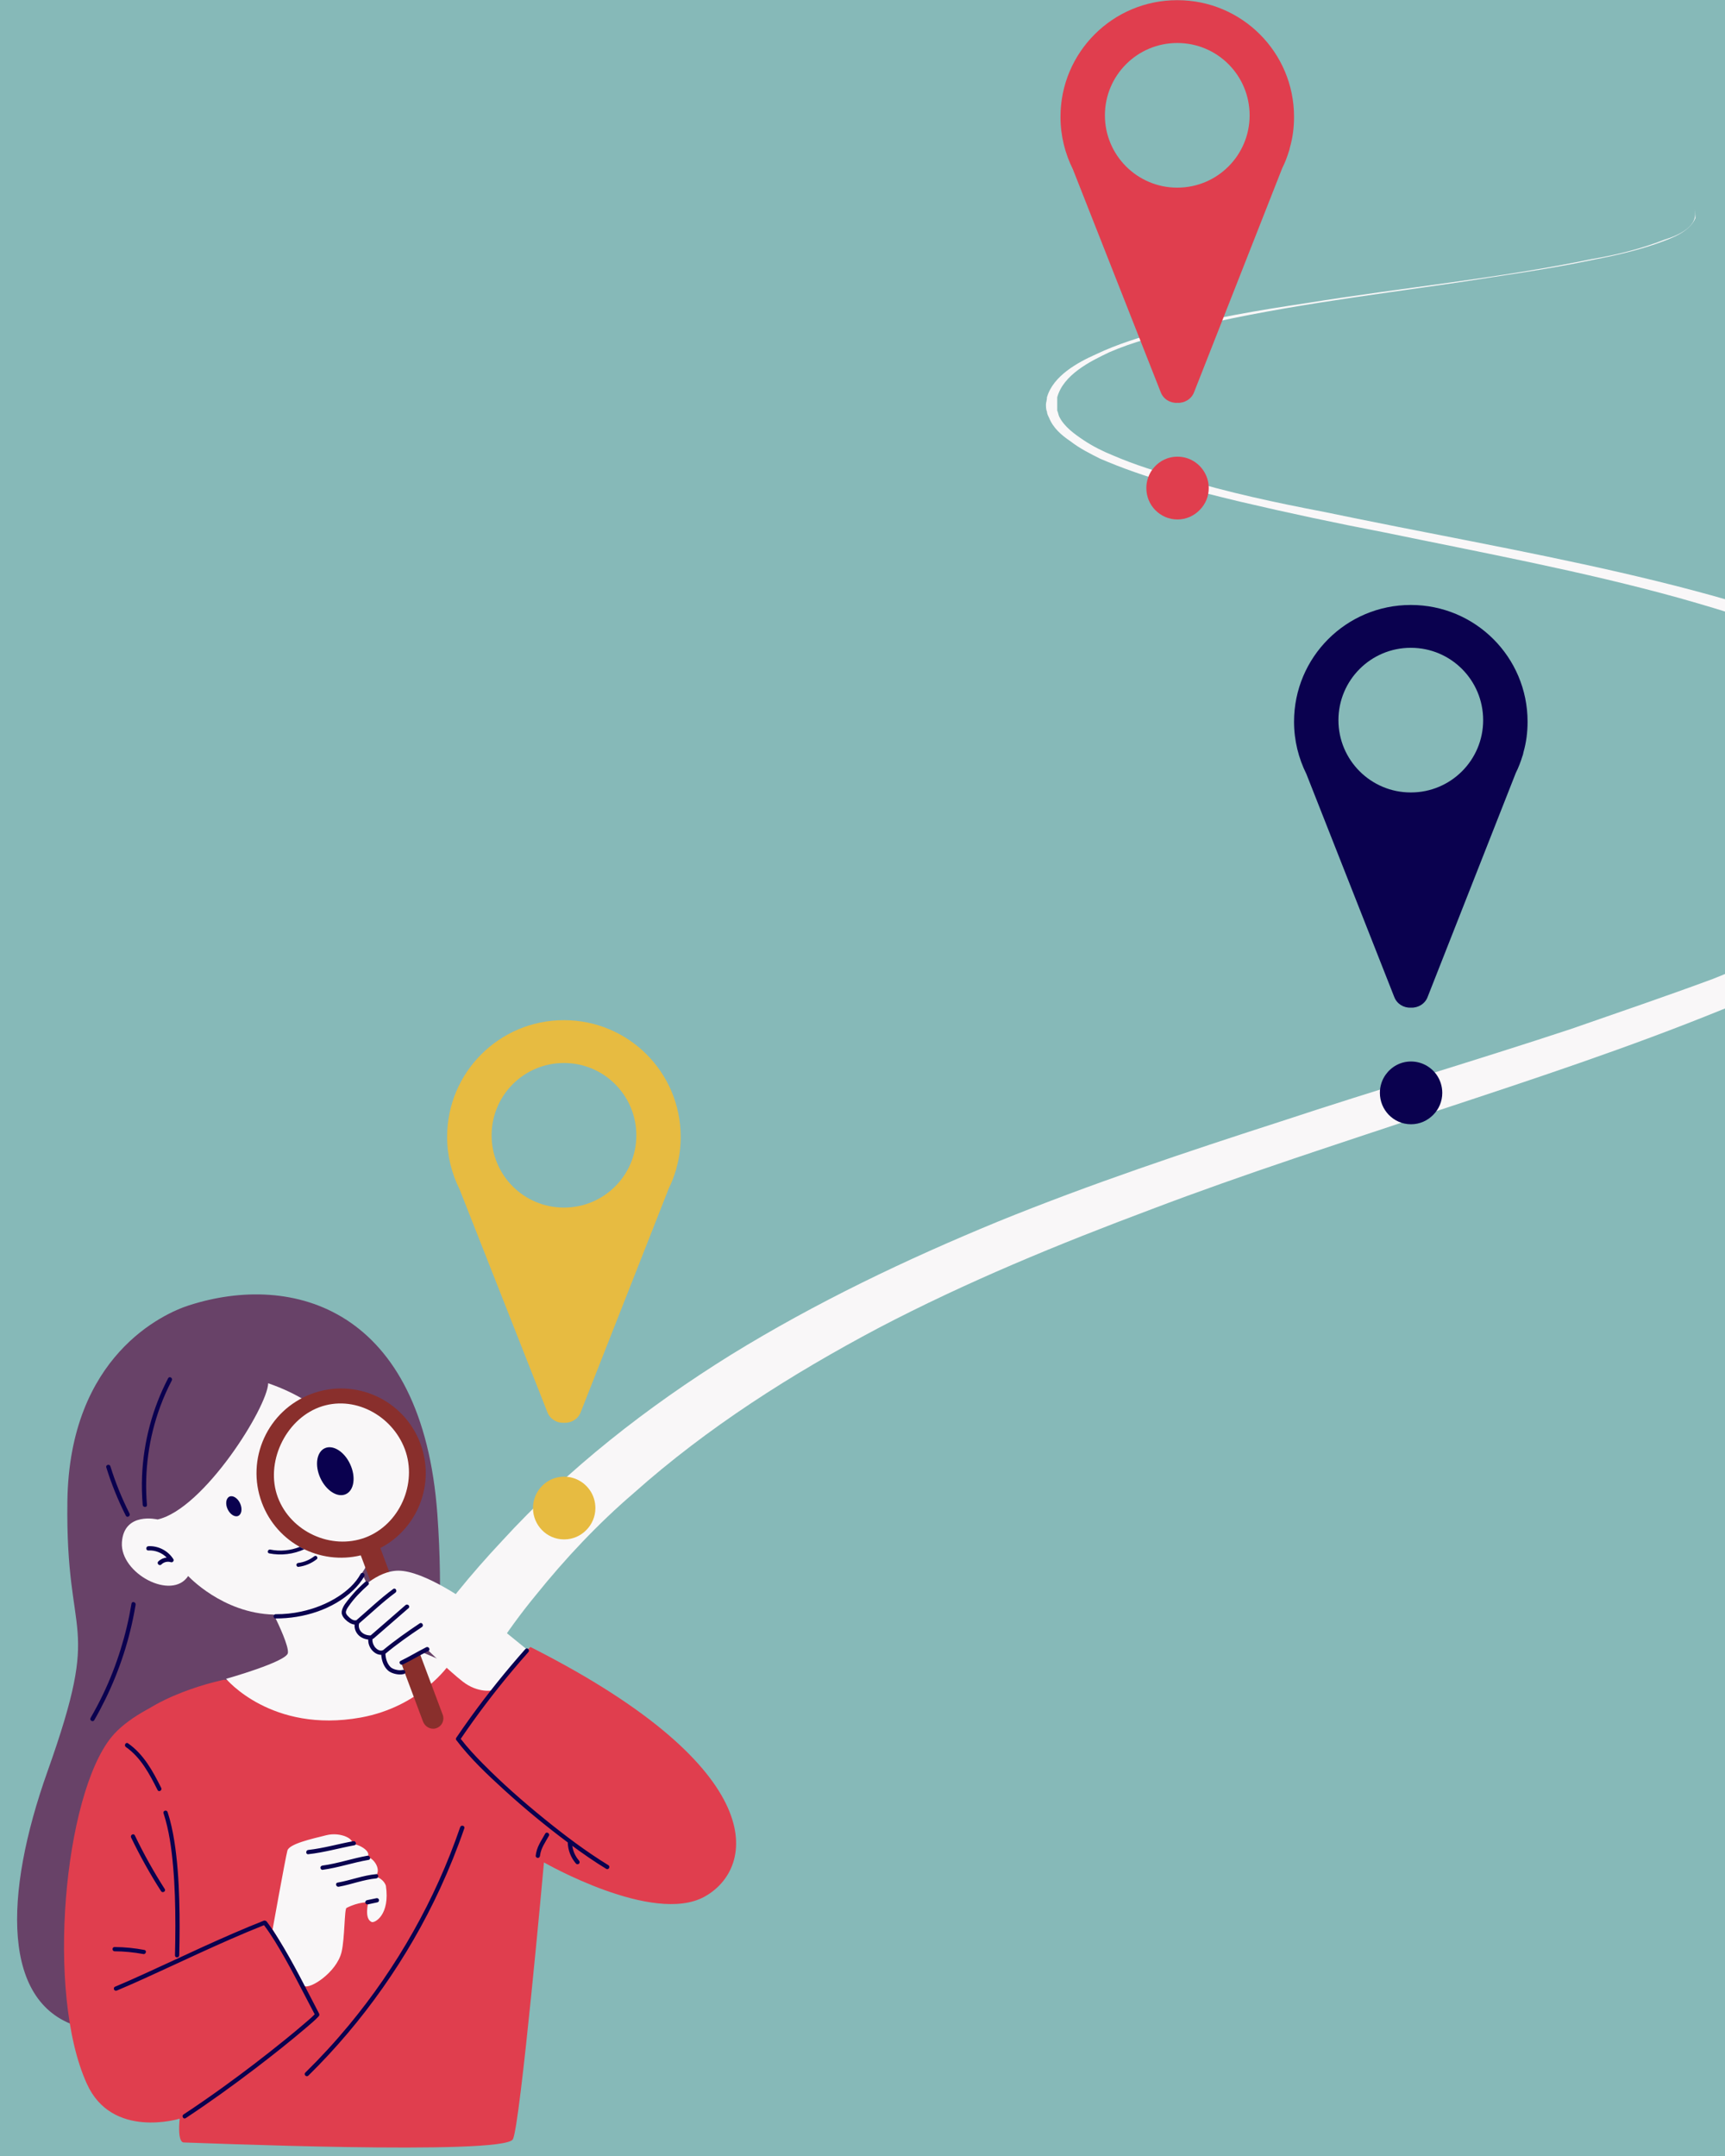
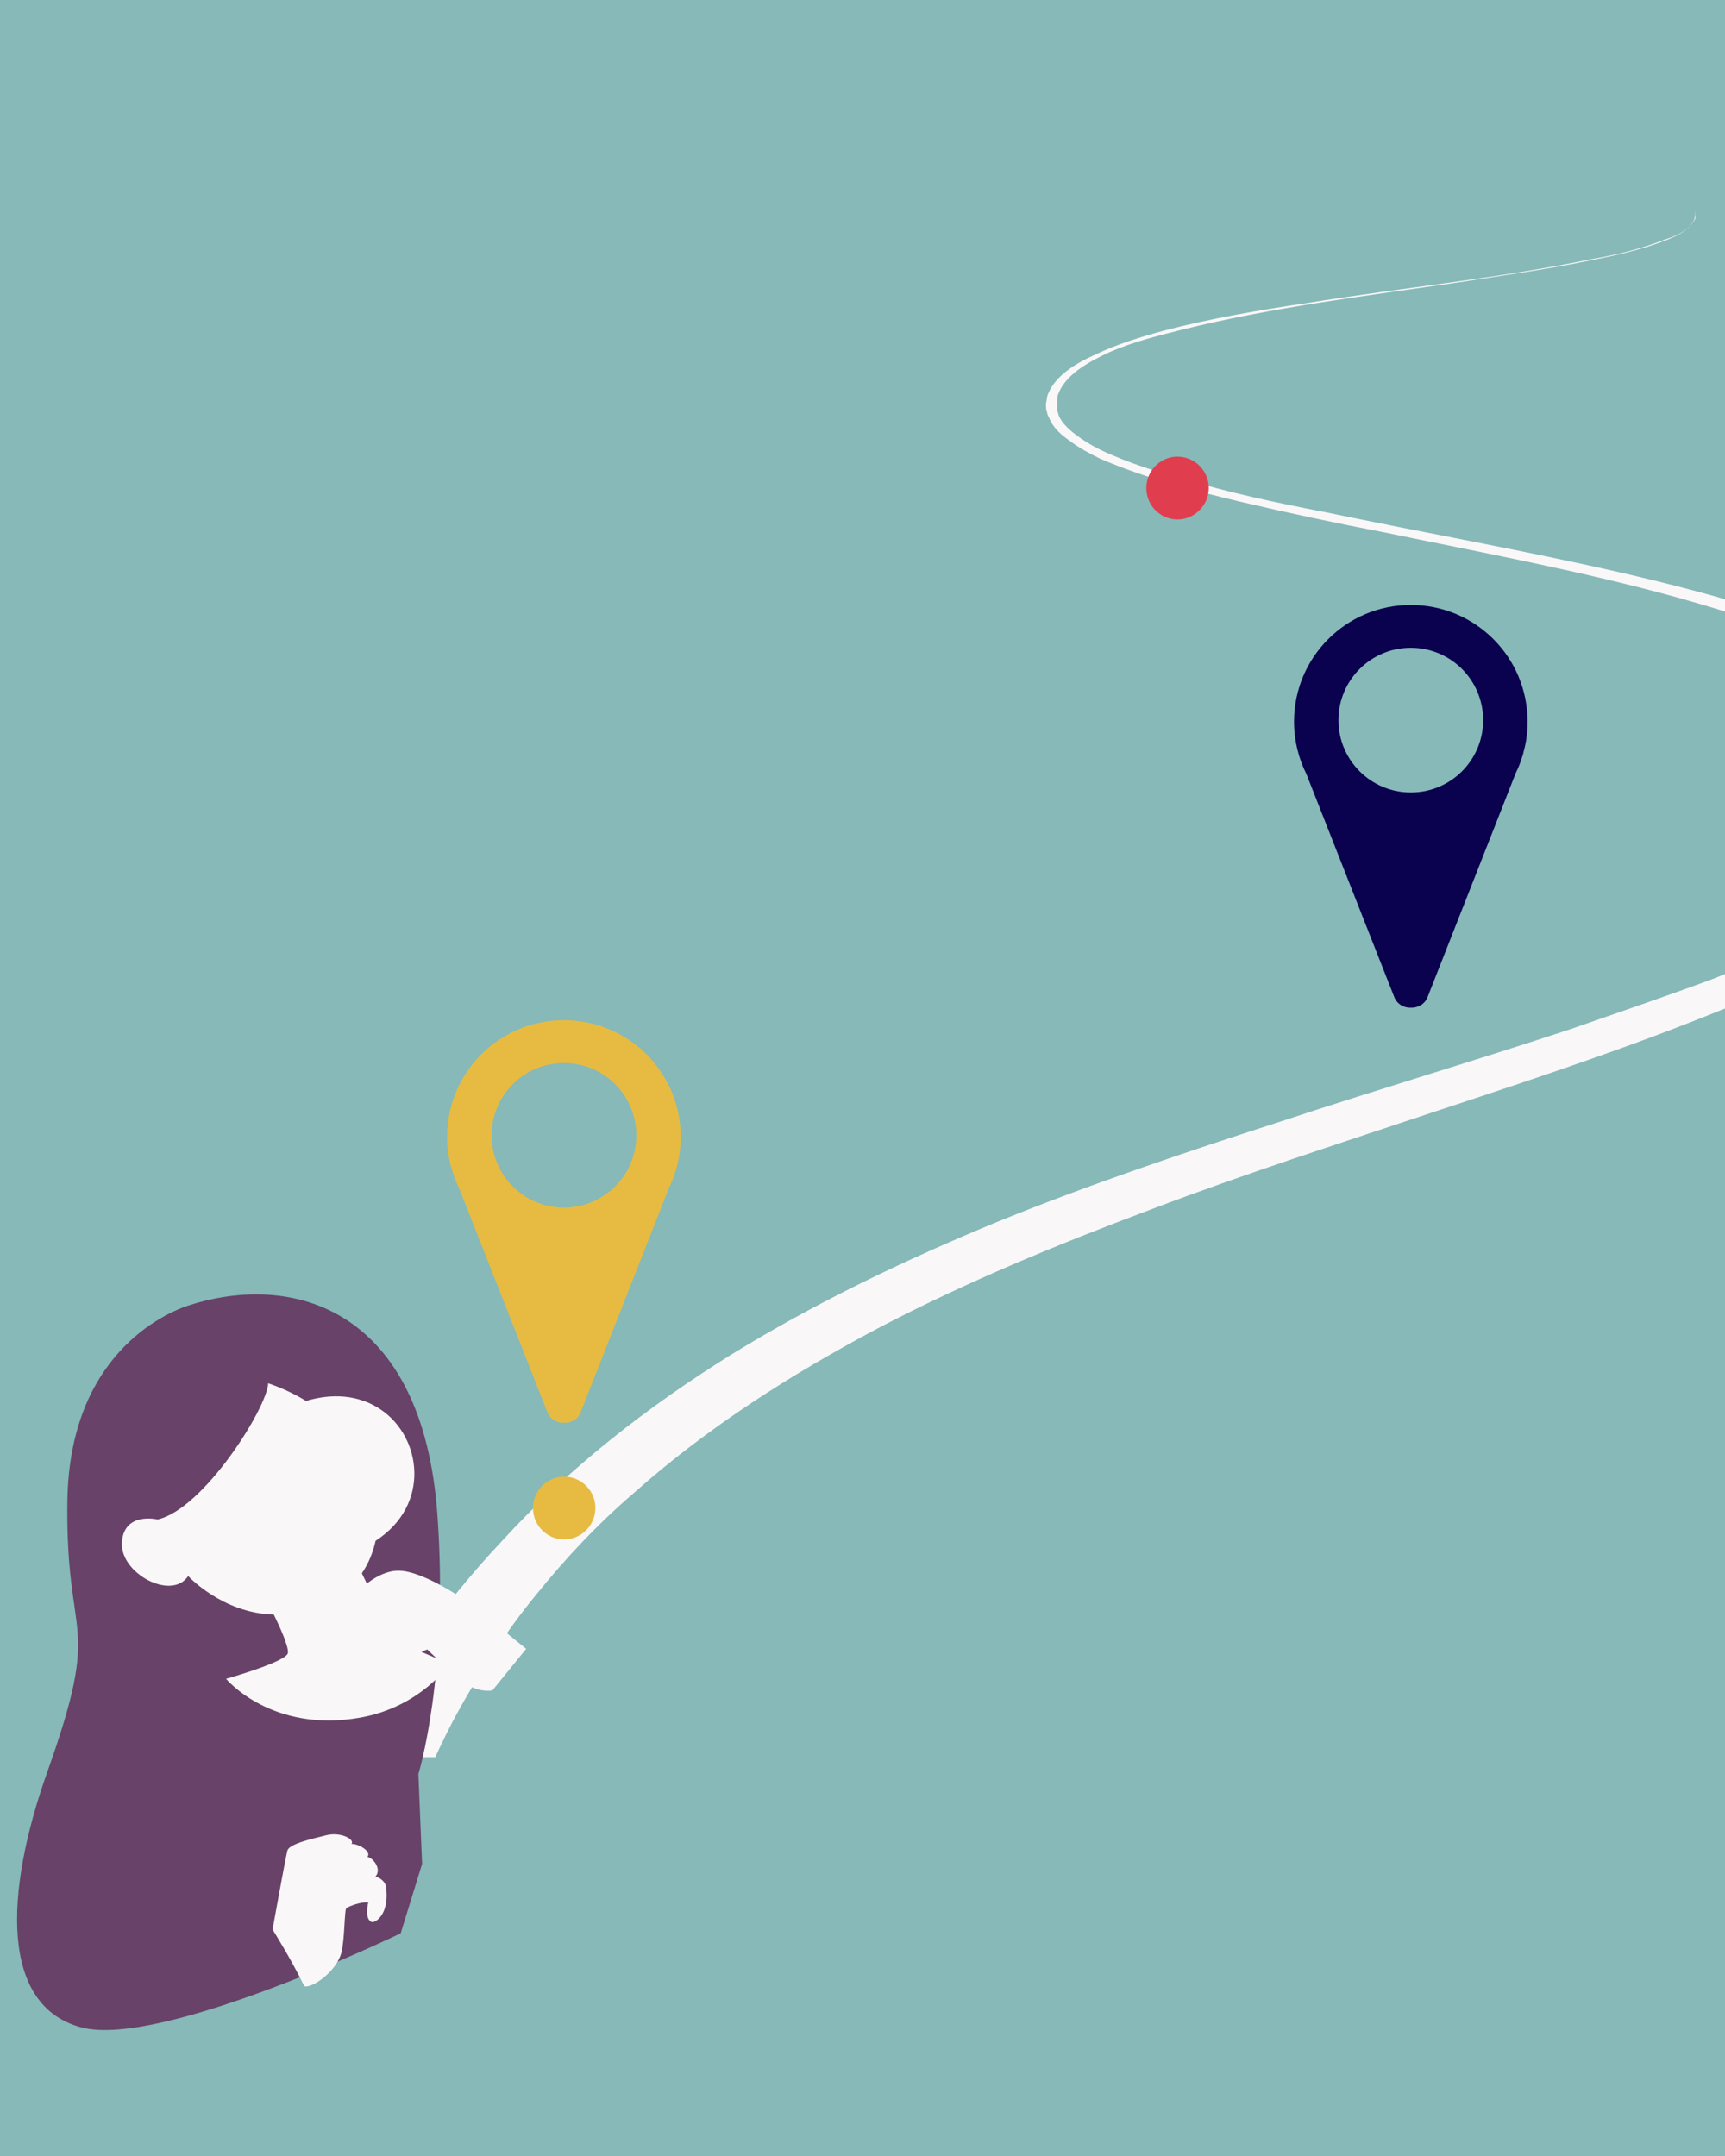
<svg xmlns="http://www.w3.org/2000/svg" width="160" zoomAndPan="magnify" viewBox="0 0 120 150" height="200" preserveAspectRatio="xMidYMid meet" version="1.0">
  <defs>
    <clipPath id="c0f8ff6a72">
      <path d="M 24.164 14 L 120 14 L 120 122.25 L 24.164 122.25 Z M 24.164 14 " clip-rule="nonzero" />
    </clipPath>
    <clipPath id="1dcfa1c7a0">
      <path d="M 4 114 L 52 114 L 52 149.988 L 4 149.988 Z M 4 114 " clip-rule="nonzero" />
    </clipPath>
  </defs>
  <rect x="-12" width="144" fill="#ffffff" y="-15" height="180" fill-opacity="1" />
  <rect x="-12" width="144" fill="#86b9b8" y="-15" height="180" fill-opacity="1" />
  <g clip-path="url(#c0f8ff6a72)">
    <path fill="#f9f7f8" d="M 117.871 14.527 C 117.945 14.742 117.945 14.957 117.945 15.172 C 117.516 16.168 116.238 16.594 115.242 16.953 C 113.816 17.449 112.254 17.805 110.758 18.09 C 107.699 18.734 104.566 19.16 101.367 19.66 C 95.035 20.586 88.559 21.367 82.227 22.938 C 80.52 23.363 78.809 23.793 77.176 24.504 C 75.824 25.145 73.973 26.07 73.547 27.641 C 73.547 27.781 73.547 27.926 73.547 28.066 C 73.547 28.207 73.547 28.422 73.547 28.566 C 73.617 28.707 73.617 28.852 73.688 28.992 C 74.043 29.703 74.754 30.203 75.395 30.633 C 76.035 31.059 76.746 31.414 77.457 31.699 C 78.953 32.34 80.52 32.84 82.156 33.266 C 85.43 34.266 88.773 34.977 92.117 35.617 C 98.945 37.043 105.848 38.254 112.68 39.82 C 116.094 40.605 119.438 41.461 122.781 42.531 C 125.984 43.598 129.258 44.879 132.102 46.734 C 133.527 47.66 134.809 48.727 135.875 49.938 C 136.586 50.793 137.082 51.648 137.582 52.574 C 138.008 53.43 138.152 54.355 138.223 55.355 C 138.293 56.922 137.723 58.488 136.801 59.773 C 134.879 62.48 131.961 64.402 129.117 65.969 C 126.125 67.609 122.996 69.035 119.793 70.246 C 113.32 72.883 106.633 75.09 99.941 77.297 C 93.324 79.508 86.637 81.645 80.09 84.137 C 73.617 86.562 67.211 89.195 61.094 92.402 C 55.047 95.609 49.211 99.312 44.09 103.875 C 41.598 106.012 39.32 108.434 37.258 111 C 36.262 112.211 35.266 113.562 34.41 114.918 C 33.559 116.199 32.703 117.555 31.922 118.98 C 31.281 120.117 30.711 121.328 30.141 122.543 C 24.164 122.543 24.164 122.543 24.164 122.543 C 24.879 121.258 25.59 119.906 26.371 118.621 C 27.227 117.27 28.078 115.914 29.004 114.562 C 30.781 111.926 32.773 109.504 34.91 107.223 C 39.535 102.164 45.012 97.891 50.848 94.258 C 56.754 90.621 63.016 87.629 69.418 84.992 C 75.895 82.359 82.512 80.148 89.129 78.012 C 95.816 75.801 102.574 73.809 109.262 71.598 C 112.535 70.457 115.879 69.32 119.152 68.109 C 122.355 66.824 125.559 65.473 128.547 63.691 C 129.969 62.906 131.391 61.98 132.672 60.84 C 133.883 59.773 135.02 58.488 135.59 56.992 C 136.371 54.855 135.73 52.504 134.453 50.723 C 132.531 48.016 129.469 46.234 126.48 44.953 C 123.352 43.527 120.078 42.531 116.805 41.602 C 110.117 39.75 103.215 38.469 96.312 37.043 C 92.969 36.402 89.625 35.691 86.281 34.906 C 83.008 34.121 79.664 33.266 76.535 31.914 C 75.824 31.559 75.109 31.199 74.469 30.703 C 73.832 30.273 73.262 29.777 72.977 29.062 C 72.906 28.922 72.832 28.777 72.832 28.637 C 72.762 28.492 72.762 28.281 72.762 28.137 C 72.762 27.996 72.832 27.852 72.832 27.641 C 73.262 26.145 74.969 25.215 76.25 24.645 C 77.742 23.934 79.379 23.434 80.945 23.008 C 84.219 22.152 87.562 21.582 90.906 21.086 C 97.523 20.016 104.211 19.375 110.758 18.02 C 112.465 17.734 114.172 17.309 115.809 16.668 C 116.734 16.383 118.23 15.742 117.871 14.527 Z M 117.871 14.527 " fill-opacity="1" fill-rule="evenodd" />
  </g>
  <path fill="#e7bb41" d="M 39.234 73.957 L 39.223 73.957 C 36.449 73.957 34.199 76.207 34.199 78.992 C 34.199 81.766 36.449 84.016 39.223 84.016 L 39.234 84.016 C 42.016 84.016 44.266 81.766 44.266 78.992 C 44.266 76.207 42.016 73.957 39.234 73.957 Z M 39.223 70.977 L 39.234 70.977 C 43.719 70.977 47.352 74.602 47.352 79.094 C 47.352 79.832 47.262 80.539 47.066 81.219 C 47.059 81.289 47.035 81.379 47.012 81.449 L 47 81.469 C 46.875 81.879 46.727 82.277 46.535 82.652 L 40.402 98.238 C 40.223 98.73 39.734 99.012 39.246 98.988 L 39.223 98.988 C 38.734 99.012 38.258 98.73 38.074 98.238 L 31.969 82.742 C 31.422 81.641 31.105 80.414 31.105 79.094 C 31.105 74.602 34.742 70.977 39.223 70.977 Z M 39.223 70.977 " fill-opacity="1" fill-rule="evenodd" />
  <path fill="#e7bb41" d="M 41.023 103.664 C 40.625 103.102 39.98 102.738 39.242 102.738 C 38.508 102.738 37.871 103.102 37.473 103.664 C 37.227 104.016 37.078 104.453 37.078 104.918 C 37.078 105.516 37.316 106.051 37.691 106.441 C 38.086 106.852 38.629 107.102 39.242 107.102 C 39.855 107.102 40.398 106.852 40.797 106.441 C 41.18 106.051 41.418 105.516 41.418 104.918 C 41.418 104.453 41.273 104.016 41.023 103.664 Z M 41.023 103.664 " fill-opacity="1" fill-rule="evenodd" />
  <path fill="#0a014f" d="M 98.148 45.07 L 98.137 45.07 C 95.363 45.07 93.109 47.32 93.109 50.105 C 93.109 52.883 95.363 55.133 98.137 55.133 L 98.148 55.133 C 100.93 55.133 103.176 52.883 103.176 50.105 C 103.176 47.32 100.93 45.07 98.148 45.07 Z M 98.137 42.09 L 98.148 42.09 C 102.633 42.09 106.266 45.719 106.266 50.211 C 106.266 50.949 106.176 51.652 105.98 52.336 C 105.969 52.402 105.949 52.496 105.926 52.562 L 105.914 52.586 C 105.789 52.996 105.641 53.391 105.449 53.77 L 99.316 69.355 C 99.137 69.844 98.648 70.129 98.16 70.105 L 98.137 70.105 C 97.648 70.129 97.172 69.844 96.988 69.355 L 90.883 53.859 C 90.336 52.758 90.02 51.527 90.02 50.211 C 90.02 45.719 93.656 42.09 98.137 42.09 Z M 98.137 42.09 " fill-opacity="1" fill-rule="evenodd" />
-   <path fill="#0a014f" d="M 99.938 74.777 C 99.539 74.219 98.895 73.852 98.156 73.852 C 97.418 73.852 96.785 74.219 96.387 74.777 C 96.137 75.133 95.992 75.566 95.992 76.035 C 95.992 76.629 96.23 77.168 96.602 77.555 C 97 77.965 97.543 78.219 98.156 78.219 C 98.77 78.219 99.312 77.965 99.711 77.555 C 100.094 77.168 100.332 76.629 100.332 76.035 C 100.332 75.566 100.184 75.133 99.938 74.777 Z M 99.938 74.777 " fill-opacity="1" fill-rule="evenodd" />
-   <path fill="#e03e4e" d="M 81.902 2.992 L 81.891 2.992 C 79.117 2.992 76.863 5.242 76.863 8.027 C 76.863 10.801 79.117 13.055 81.891 13.055 L 81.902 13.055 C 84.684 13.055 86.93 10.801 86.93 8.027 C 86.93 5.242 84.684 2.992 81.902 2.992 Z M 81.891 0.012 L 81.902 0.012 C 86.387 0.012 90.02 3.641 90.02 8.129 C 90.02 8.871 89.93 9.574 89.734 10.258 C 89.723 10.324 89.699 10.414 89.68 10.484 L 89.668 10.508 C 89.543 10.914 89.395 11.312 89.203 11.688 L 83.07 27.277 C 82.891 27.766 82.398 28.051 81.914 28.027 L 81.891 28.027 C 81.402 28.051 80.922 27.766 80.742 27.277 L 74.637 11.781 C 74.09 10.676 73.773 9.449 73.773 8.129 C 73.773 3.641 77.41 0.012 81.891 0.012 Z M 81.891 0.012 " fill-opacity="1" fill-rule="evenodd" />
  <path fill="#e03e4e" d="M 83.688 32.699 C 83.293 32.137 82.645 31.773 81.91 31.773 C 81.172 31.773 80.539 32.137 80.141 32.699 C 79.891 33.055 79.746 33.488 79.746 33.957 C 79.746 34.551 79.98 35.09 80.355 35.477 C 80.754 35.887 81.297 36.141 81.91 36.141 C 82.52 36.141 83.066 35.887 83.461 35.477 C 83.848 35.09 84.086 34.551 84.086 33.957 C 84.086 33.488 83.938 33.055 83.688 32.699 Z M 83.688 32.699 " fill-opacity="1" fill-rule="evenodd" />
  <path fill="#684268" d="M 30.426 105.359 C 31.238 116.57 27.945 123.477 27.945 123.477 L 29.363 129.68 L 27.875 134.504 C 27.875 134.504 11.258 142.539 5.656 141.051 C 0.055 139.562 0.27 131.785 3.293 123.277 C 7.184 112.34 4.547 114.578 4.688 104.438 C 4.828 94.297 11.418 91.375 13.125 90.824 C 20.359 88.484 29.387 90.988 30.426 105.359 Z M 30.426 105.359 C 31.238 116.57 29.105 123.426 29.105 123.426 L 29.363 129.68 L 27.875 134.504 C 27.875 134.504 11.258 142.539 5.656 141.051 C 0.055 139.562 0.27 131.785 3.293 123.277 C 7.184 112.34 4.547 114.578 4.688 104.438 C 4.828 94.297 11.418 91.375 13.125 90.824 C 20.359 88.484 29.387 90.988 30.426 105.359 Z M 30.426 105.359 " fill-opacity="1" fill-rule="nonzero" />
  <g clip-path="url(#1dcfa1c7a0)">
-     <path fill="#e03e4e" d="M 24.457 118.156 L 31.613 115.793 L 34.441 117.398 C 34.441 117.398 35.707 115.867 37.07 114.672 C 53.727 123.148 52.582 129.988 49.004 131.961 C 45.422 133.934 37.84 129.574 37.84 129.574 C 37.84 129.574 36.184 147.961 35.676 148.84 C 35.008 149.984 13.277 149.059 12.793 149.059 C 12.305 149.059 12.5 147.402 12.5 147.402 C 12.5 147.402 7.781 148.863 6.039 144.965 C 3.895 139.609 5.703 124.602 8.375 120.664 C 10.227 117.938 15.59 116.863 15.59 116.863 Z M 24.457 118.156 L 31.613 115.793 L 34.441 117.398 C 34.441 117.398 35.535 115.777 36.898 114.586 C 53.555 123.059 52.582 129.988 49.004 131.961 C 45.422 133.934 37.84 129.574 37.84 129.574 C 37.84 129.574 36.184 147.961 35.676 148.84 C 35.008 149.984 13.277 149.059 12.793 149.059 C 12.305 149.059 12.5 147.402 12.5 147.402 C 12.5 147.402 7.781 148.863 6.039 144.965 C 3.172 138.656 4.465 124.902 7.75 120.859 C 9.828 118.301 15.59 116.863 15.59 116.863 Z M 24.457 118.156 " fill-opacity="1" fill-rule="nonzero" />
-   </g>
+     </g>
  <path fill="#f9f7f8" d="M 31.277 115.762 C 31.277 115.762 29.293 118.738 25.086 119.496 C 18.879 120.609 15.727 116.801 15.727 116.801 C 15.727 116.801 19.934 115.617 20.027 115.004 C 20.098 114.543 19.402 113.055 19.047 112.332 C 15.469 112.242 13.09 109.648 13.09 109.648 C 11.957 111.387 8.34 109.473 8.48 107.309 C 8.621 105.148 10.965 105.715 10.965 105.715 C 14.188 104.98 18.609 97.891 18.656 96.238 C 19.66 96.582 20.531 97.004 21.293 97.469 C 22.52 97.098 24.602 96.789 26.504 98.078 C 29.324 99.988 29.996 104.699 26.129 107.199 C 25.961 107.965 25.66 108.742 25.172 109.461 L 27.168 113.535 C 27.352 113.91 27.656 114.207 28.035 114.383 Z M 31.277 115.762 C 31.277 115.762 29.293 118.738 25.086 119.496 C 18.879 120.609 15.727 116.801 15.727 116.801 C 15.727 116.801 19.934 115.617 20.027 115.004 C 20.098 114.543 19.402 113.055 19.047 112.332 C 15.469 112.242 13.09 109.648 13.09 109.648 C 11.957 111.387 8.34 109.473 8.48 107.309 C 8.621 105.148 10.965 105.715 10.965 105.715 C 14.188 104.98 18.609 97.891 18.656 96.238 C 19.66 96.582 20.531 97.004 21.293 97.469 C 22.52 97.098 24.602 96.789 26.504 98.078 C 29.324 99.988 29.996 104.699 26.129 107.199 C 25.961 107.965 25.66 108.742 25.172 109.461 L 27.168 113.535 C 27.352 113.91 27.656 114.207 28.035 114.383 Z M 31.277 115.762 " fill-opacity="1" fill-rule="nonzero" />
-   <path fill="#892f2c" d="M 30.797 119.297 L 26.457 107.703 C 29.055 106.348 30.297 103.238 29.242 100.426 C 28.102 97.383 24.711 95.836 21.668 96.977 C 18.621 98.117 17.078 101.508 18.219 104.555 C 19.273 107.367 22.25 108.898 25.098 108.211 L 29.426 119.77 C 29.559 120.125 29.941 120.352 30.309 120.25 C 30.727 120.133 30.945 119.691 30.797 119.297 Z M 19.328 104.176 C 18.434 101.793 19.82 98.805 22.203 97.91 C 24.59 97.02 27.27 98.445 28.164 100.828 C 29.055 103.215 27.793 106.078 25.41 106.973 C 23.023 107.863 20.219 106.559 19.328 104.176 Z M 19.328 104.176 " fill-opacity="1" fill-rule="nonzero" />
  <path fill="#f9f7f8" d="M 26.121 130.555 C 26.551 130.086 26.035 129.312 25.562 129.184 C 25.863 128.84 25.008 128.285 24.449 128.285 C 24.707 127.984 23.719 127.426 22.691 127.684 C 21.664 127.941 20.117 128.285 19.992 128.754 C 19.863 129.227 18.961 134.242 18.961 134.242 C 18.961 134.242 20.266 136.324 21.16 138.168 C 21.547 138.426 23.422 137.23 23.762 135.805 C 23.988 134.852 23.953 132.82 24.105 132.742 C 24.965 132.301 25.621 132.352 25.621 132.352 C 25.621 132.352 25.32 133.492 25.852 133.719 C 26.074 133.812 27.145 133.215 26.844 131.199 C 26.844 131.199 26.723 130.727 26.121 130.555 Z M 36.602 114.715 L 34.258 117.605 C 34.258 117.605 33.254 117.824 32.184 116.988 C 31.25 116.262 29.719 114.754 29.719 114.754 C 29.719 114.754 28.754 115.172 27.891 115.625 L 28.086 116.227 C 28.086 116.227 27.617 116.324 27.184 116.172 C 26.629 115.98 26.453 115.285 26.453 115.285 C 26.395 115.113 26.406 114.922 26.508 114.754 C 26.086 114.777 25.43 114.293 25.641 113.727 C 25.027 113.941 24.594 113.215 24.719 112.699 C 24.438 112.84 23.926 112.023 24.352 111.387 C 24.816 110.691 26.242 109.277 27.715 109.277 C 29.512 109.277 32.625 111.48 33.145 111.906 C 33.664 112.332 36.602 114.715 36.602 114.715 Z M 36.602 114.715 " fill-opacity="1" fill-rule="nonzero" />
-   <path fill="#0a014f" d="M 7.395 102.094 C 7.336 101.91 7.625 101.832 7.68 102.016 C 8.031 103.145 8.477 104.246 9.012 105.305 C 9.098 105.473 8.84 105.625 8.754 105.453 C 8.207 104.375 7.754 103.25 7.395 102.094 Z M 10.223 104.699 C 10.027 102.383 10.344 100.035 11.148 97.855 C 11.375 97.234 11.645 96.629 11.953 96.039 C 12.039 95.871 11.785 95.719 11.695 95.891 C 10.605 97.984 9.984 100.316 9.883 102.676 C 9.855 103.352 9.871 104.027 9.926 104.699 C 9.941 104.891 10.242 104.891 10.223 104.699 Z M 9.434 111.645 C 9.465 111.461 9.18 111.379 9.148 111.566 C 8.785 113.746 8.125 115.871 7.176 117.863 C 6.906 118.43 6.613 118.98 6.301 119.523 C 6.207 119.691 6.461 119.84 6.559 119.676 C 7.672 117.742 8.52 115.652 9.055 113.484 C 9.207 112.875 9.332 112.262 9.434 111.645 Z M 10.32 107.574 C 10.133 107.586 10.129 107.883 10.32 107.871 C 10.793 107.844 11.266 108.031 11.594 108.363 C 11.379 108.387 11.168 108.48 11.012 108.637 C 10.875 108.77 11.086 108.98 11.223 108.848 C 11.398 108.672 11.656 108.613 11.891 108.688 C 12.016 108.727 12.129 108.578 12.059 108.473 C 11.691 107.891 11.012 107.535 10.32 107.574 Z M 23.566 131.266 C 24.441 131.109 25.281 130.77 26.172 130.688 C 26.359 130.672 26.363 130.375 26.172 130.391 C 25.254 130.473 24.391 130.82 23.484 130.98 C 23.297 131.012 23.379 131.301 23.566 131.266 Z M 22.438 130.09 C 23.523 129.945 24.562 129.582 25.641 129.398 C 25.828 129.363 25.746 129.078 25.559 129.109 C 24.512 129.293 23.496 129.652 22.438 129.793 C 22.359 129.805 22.289 129.855 22.289 129.941 C 22.289 130.016 22.359 130.102 22.438 130.09 Z M 24.574 128.098 C 23.531 128.289 22.5 128.59 21.445 128.707 C 21.258 128.727 21.254 129.023 21.445 129.004 C 22.527 128.887 23.582 128.582 24.652 128.383 C 24.84 128.348 24.762 128.062 24.574 128.098 Z M 25.598 132.492 C 25.816 132.445 26.039 132.398 26.258 132.352 C 26.336 132.336 26.387 132.242 26.363 132.168 C 26.336 132.086 26.262 132.047 26.18 132.066 C 25.961 132.109 25.738 132.156 25.52 132.203 C 25.441 132.223 25.391 132.316 25.414 132.387 C 25.441 132.469 25.516 132.508 25.598 132.492 Z M 9.965 135.949 C 10.152 135.988 10.234 135.699 10.043 135.664 C 9.363 135.535 8.668 135.465 7.973 135.461 C 7.781 135.457 7.781 135.754 7.973 135.758 C 8.641 135.762 9.309 135.828 9.965 135.949 Z M 8.758 121.547 C 9.797 122.27 10.406 123.434 10.961 124.539 C 11.047 124.711 11.301 124.559 11.215 124.391 C 10.637 123.23 9.996 122.047 8.906 121.289 C 8.75 121.18 8.602 121.438 8.758 121.547 Z M 11.375 126.152 C 11.766 127.352 11.934 128.617 12.043 129.867 C 12.164 131.234 12.199 132.609 12.199 133.98 C 12.199 134.668 12.188 135.355 12.172 136.039 C 12.168 136.23 12.465 136.23 12.469 136.039 C 12.5 134.754 12.508 133.469 12.469 132.184 C 12.43 130.812 12.34 129.438 12.125 128.078 C 12.016 127.402 11.875 126.727 11.66 126.074 C 11.602 125.891 11.316 125.969 11.375 126.152 Z M 9.121 127.844 C 9.738 129.125 10.434 130.375 11.203 131.574 C 11.305 131.734 11.562 131.586 11.461 131.426 C 10.691 130.223 9.996 128.977 9.379 127.691 C 9.293 127.52 9.039 127.672 9.121 127.844 Z M 32.012 127.121 C 31.148 129.637 30.055 132.07 28.746 134.387 C 27.449 136.691 25.945 138.879 24.258 140.914 C 23.309 142.059 22.301 143.156 21.238 144.199 C 21.102 144.332 21.312 144.543 21.449 144.41 C 23.352 142.539 25.086 140.492 26.621 138.309 C 28.16 136.125 29.5 133.805 30.621 131.379 C 31.25 130.016 31.812 128.621 32.301 127.203 C 32.363 127.02 32.074 126.941 32.012 127.121 Z M 22.176 140.273 C 22.199 140.25 22.207 140.227 22.211 140.199 C 22.219 140.168 22.219 140.133 22.199 140.094 C 21.289 138.355 20.422 136.59 19.387 134.922 C 19.125 134.5 18.855 134.086 18.555 133.691 C 18.523 133.652 18.488 133.633 18.449 133.629 C 18.418 133.617 18.387 133.613 18.348 133.629 C 16.926 134.191 15.527 134.809 14.133 135.441 C 12.777 136.059 11.43 136.695 10.074 137.309 C 9.383 137.625 8.691 137.934 7.992 138.227 C 7.918 138.258 7.902 138.367 7.938 138.43 C 7.984 138.508 8.07 138.516 8.141 138.484 C 9.414 137.949 10.668 137.367 11.918 136.789 C 13.301 136.148 14.676 135.512 16.07 134.902 C 16.832 134.57 17.598 134.246 18.367 133.941 C 18.902 134.656 19.359 135.43 19.801 136.207 C 20.305 137.098 20.781 138.008 21.254 138.922 C 21.469 139.328 21.676 139.734 21.891 140.141 C 21.688 140.352 21.461 140.543 21.242 140.73 C 20.773 141.137 20.293 141.531 19.812 141.922 C 18.43 143.043 17.016 144.125 15.574 145.168 C 14.652 145.832 13.719 146.484 12.766 147.109 C 12.609 147.215 12.758 147.473 12.918 147.367 C 14.578 146.27 16.195 145.105 17.777 143.898 C 18.977 142.98 20.16 142.047 21.309 141.066 C 21.602 140.812 21.914 140.562 22.176 140.273 Z M 42.32 129.766 C 40.754 128.805 39.277 127.688 37.852 126.531 C 36.379 125.336 34.949 124.078 33.617 122.73 C 33.066 122.172 32.527 121.598 32.051 120.977 C 33.168 119.336 34.367 117.75 35.645 116.23 C 36.008 115.797 36.379 115.367 36.758 114.941 C 36.883 114.801 36.676 114.59 36.547 114.73 C 35.195 116.254 33.918 117.844 32.727 119.492 C 32.391 119.961 32.059 120.43 31.738 120.906 C 31.711 120.945 31.707 121.02 31.738 121.059 C 32.715 122.348 33.914 123.477 35.105 124.562 C 36.508 125.84 37.977 127.051 39.496 128.184 C 39.508 128.727 39.715 129.25 40.07 129.66 C 40.125 129.719 40.227 129.715 40.281 129.66 C 40.34 129.602 40.332 129.512 40.281 129.449 C 40.027 129.16 39.867 128.801 39.812 128.422 C 40.578 128.984 41.359 129.527 42.172 130.023 C 42.336 130.121 42.484 129.867 42.32 129.766 Z M 37.926 127.574 C 37.793 127.82 37.641 128.055 37.516 128.301 C 37.383 128.559 37.297 128.828 37.266 129.113 C 37.258 129.195 37.34 129.262 37.414 129.262 C 37.504 129.262 37.555 129.195 37.566 129.113 C 37.621 128.594 37.938 128.168 38.184 127.723 C 38.273 127.555 38.016 127.406 37.926 127.574 Z M 23.516 111.086 C 22.734 111.59 21.852 111.93 20.945 112.125 C 20.363 112.25 19.77 112.309 19.176 112.305 C 18.984 112.305 18.984 112.602 19.176 112.602 C 21.098 112.609 23.156 111.988 24.57 110.641 C 24.871 110.352 25.145 110.023 25.344 109.652 C 25.434 109.484 25.18 109.336 25.086 109.504 C 24.73 110.164 24.141 110.684 23.516 111.086 Z M 16.574 105.465 C 16.816 105.352 16.871 104.965 16.703 104.594 C 16.535 104.227 16.203 104.016 15.961 104.125 C 15.723 104.234 15.664 104.625 15.832 104.992 C 16.004 105.363 16.336 105.574 16.574 105.465 Z M 24.059 103.953 C 24.633 103.691 24.77 102.762 24.363 101.879 C 23.961 100.996 23.168 100.496 22.594 100.758 C 22.02 101.023 21.883 101.949 22.285 102.832 C 22.691 103.715 23.484 104.219 24.059 103.953 Z M 20.617 108.875 C 20.617 108.941 20.68 109.02 20.754 109.012 C 21.227 108.953 21.664 108.77 22.039 108.477 C 22.098 108.43 22.086 108.332 22.039 108.285 C 21.98 108.227 21.906 108.238 21.848 108.285 C 21.535 108.527 21.148 108.691 20.754 108.738 C 20.68 108.75 20.617 108.797 20.617 108.875 Z M 18.727 108.074 C 19.547 108.238 20.414 108.133 21.172 107.785 C 21.062 107.734 20.961 107.68 20.855 107.621 C 20.207 107.879 19.488 107.949 18.797 107.809 C 18.629 107.777 18.555 108.039 18.727 108.074 Z M 24.535 110.926 C 24.41 111.07 24.289 111.219 24.172 111.367 C 24.047 111.527 23.918 111.691 23.84 111.883 C 23.781 112.027 23.738 112.191 23.797 112.344 C 23.844 112.48 23.941 112.598 24.043 112.695 C 24.203 112.852 24.434 113.008 24.668 113.027 C 24.645 113.281 24.738 113.543 24.91 113.73 C 25.09 113.93 25.352 114.039 25.617 114.07 C 25.609 114.32 25.688 114.566 25.844 114.766 C 26.004 114.973 26.258 115.141 26.52 115.129 C 26.551 115.523 26.676 115.918 26.965 116.199 C 27.094 116.328 27.281 116.402 27.453 116.449 C 27.66 116.504 27.883 116.52 28.09 116.469 C 28.277 116.426 28.199 116.141 28.012 116.184 C 27.852 116.223 27.68 116.203 27.523 116.16 C 27.449 116.141 27.379 116.117 27.312 116.082 C 27.246 116.047 27.207 116.023 27.164 115.98 C 26.922 115.73 26.828 115.395 26.812 115.055 C 27.617 114.383 28.477 113.781 29.352 113.199 C 29.508 113.094 29.359 112.836 29.199 112.941 C 28.32 113.531 27.453 114.137 26.641 114.812 C 26.617 114.812 26.594 114.82 26.57 114.828 C 26.586 114.82 26.547 114.836 26.543 114.836 C 26.535 114.836 26.531 114.836 26.527 114.84 C 26.527 114.84 26.523 114.84 26.52 114.84 C 26.484 114.84 26.461 114.836 26.441 114.832 C 26.375 114.816 26.336 114.801 26.281 114.77 C 26.258 114.754 26.234 114.738 26.211 114.723 C 26.207 114.719 26.195 114.707 26.195 114.707 C 26.184 114.699 26.176 114.691 26.168 114.684 C 26.145 114.664 26.125 114.645 26.105 114.621 C 26.098 114.609 26.086 114.602 26.078 114.59 C 26.078 114.586 26.078 114.586 26.078 114.586 C 26.074 114.582 26.07 114.578 26.066 114.574 C 26.035 114.527 26.008 114.48 25.984 114.43 C 25.98 114.43 25.973 114.41 25.973 114.406 C 25.965 114.395 25.961 114.383 25.957 114.371 C 25.949 114.348 25.941 114.316 25.934 114.289 C 25.926 114.262 25.922 114.234 25.914 114.207 C 25.914 114.199 25.914 114.199 25.914 114.199 C 25.914 114.195 25.914 114.195 25.914 114.188 C 25.914 114.176 25.91 114.16 25.91 114.145 C 25.91 114.117 25.91 114.094 25.91 114.066 C 25.91 114.055 25.91 114.039 25.914 114.027 C 25.941 114.023 25.969 114.016 25.996 113.992 C 26.805 113.293 27.613 112.586 28.422 111.883 C 28.566 111.758 28.355 111.547 28.211 111.672 C 27.402 112.375 26.598 113.082 25.785 113.781 C 25.781 113.785 25.781 113.785 25.781 113.785 C 25.77 113.785 25.762 113.781 25.754 113.781 C 25.523 113.781 25.293 113.703 25.129 113.531 C 24.984 113.375 24.922 113.148 24.984 112.949 C 24.984 112.945 24.984 112.945 24.984 112.945 C 25.824 112.23 26.617 111.461 27.508 110.805 C 27.66 110.695 27.512 110.438 27.355 110.551 C 26.449 111.215 25.637 112 24.785 112.73 C 24.773 112.73 24.762 112.727 24.75 112.73 C 24.559 112.773 24.32 112.562 24.203 112.434 C 24.145 112.375 24.074 112.289 24.062 112.203 C 24.047 112.055 24.168 111.875 24.25 111.758 C 24.629 111.203 25.113 110.715 25.613 110.27 C 25.758 110.141 25.547 109.934 25.402 110.059 C 25.098 110.332 24.801 110.613 24.535 110.926 Z M 28.02 115.805 C 28.625 115.512 29.199 115.16 29.801 114.863 C 29.973 114.777 29.82 114.52 29.648 114.605 C 29.051 114.906 28.477 115.258 27.871 115.551 C 27.699 115.633 27.848 115.887 28.02 115.805 Z M 28.02 115.805 " fill-opacity="1" fill-rule="nonzero" />
</svg>